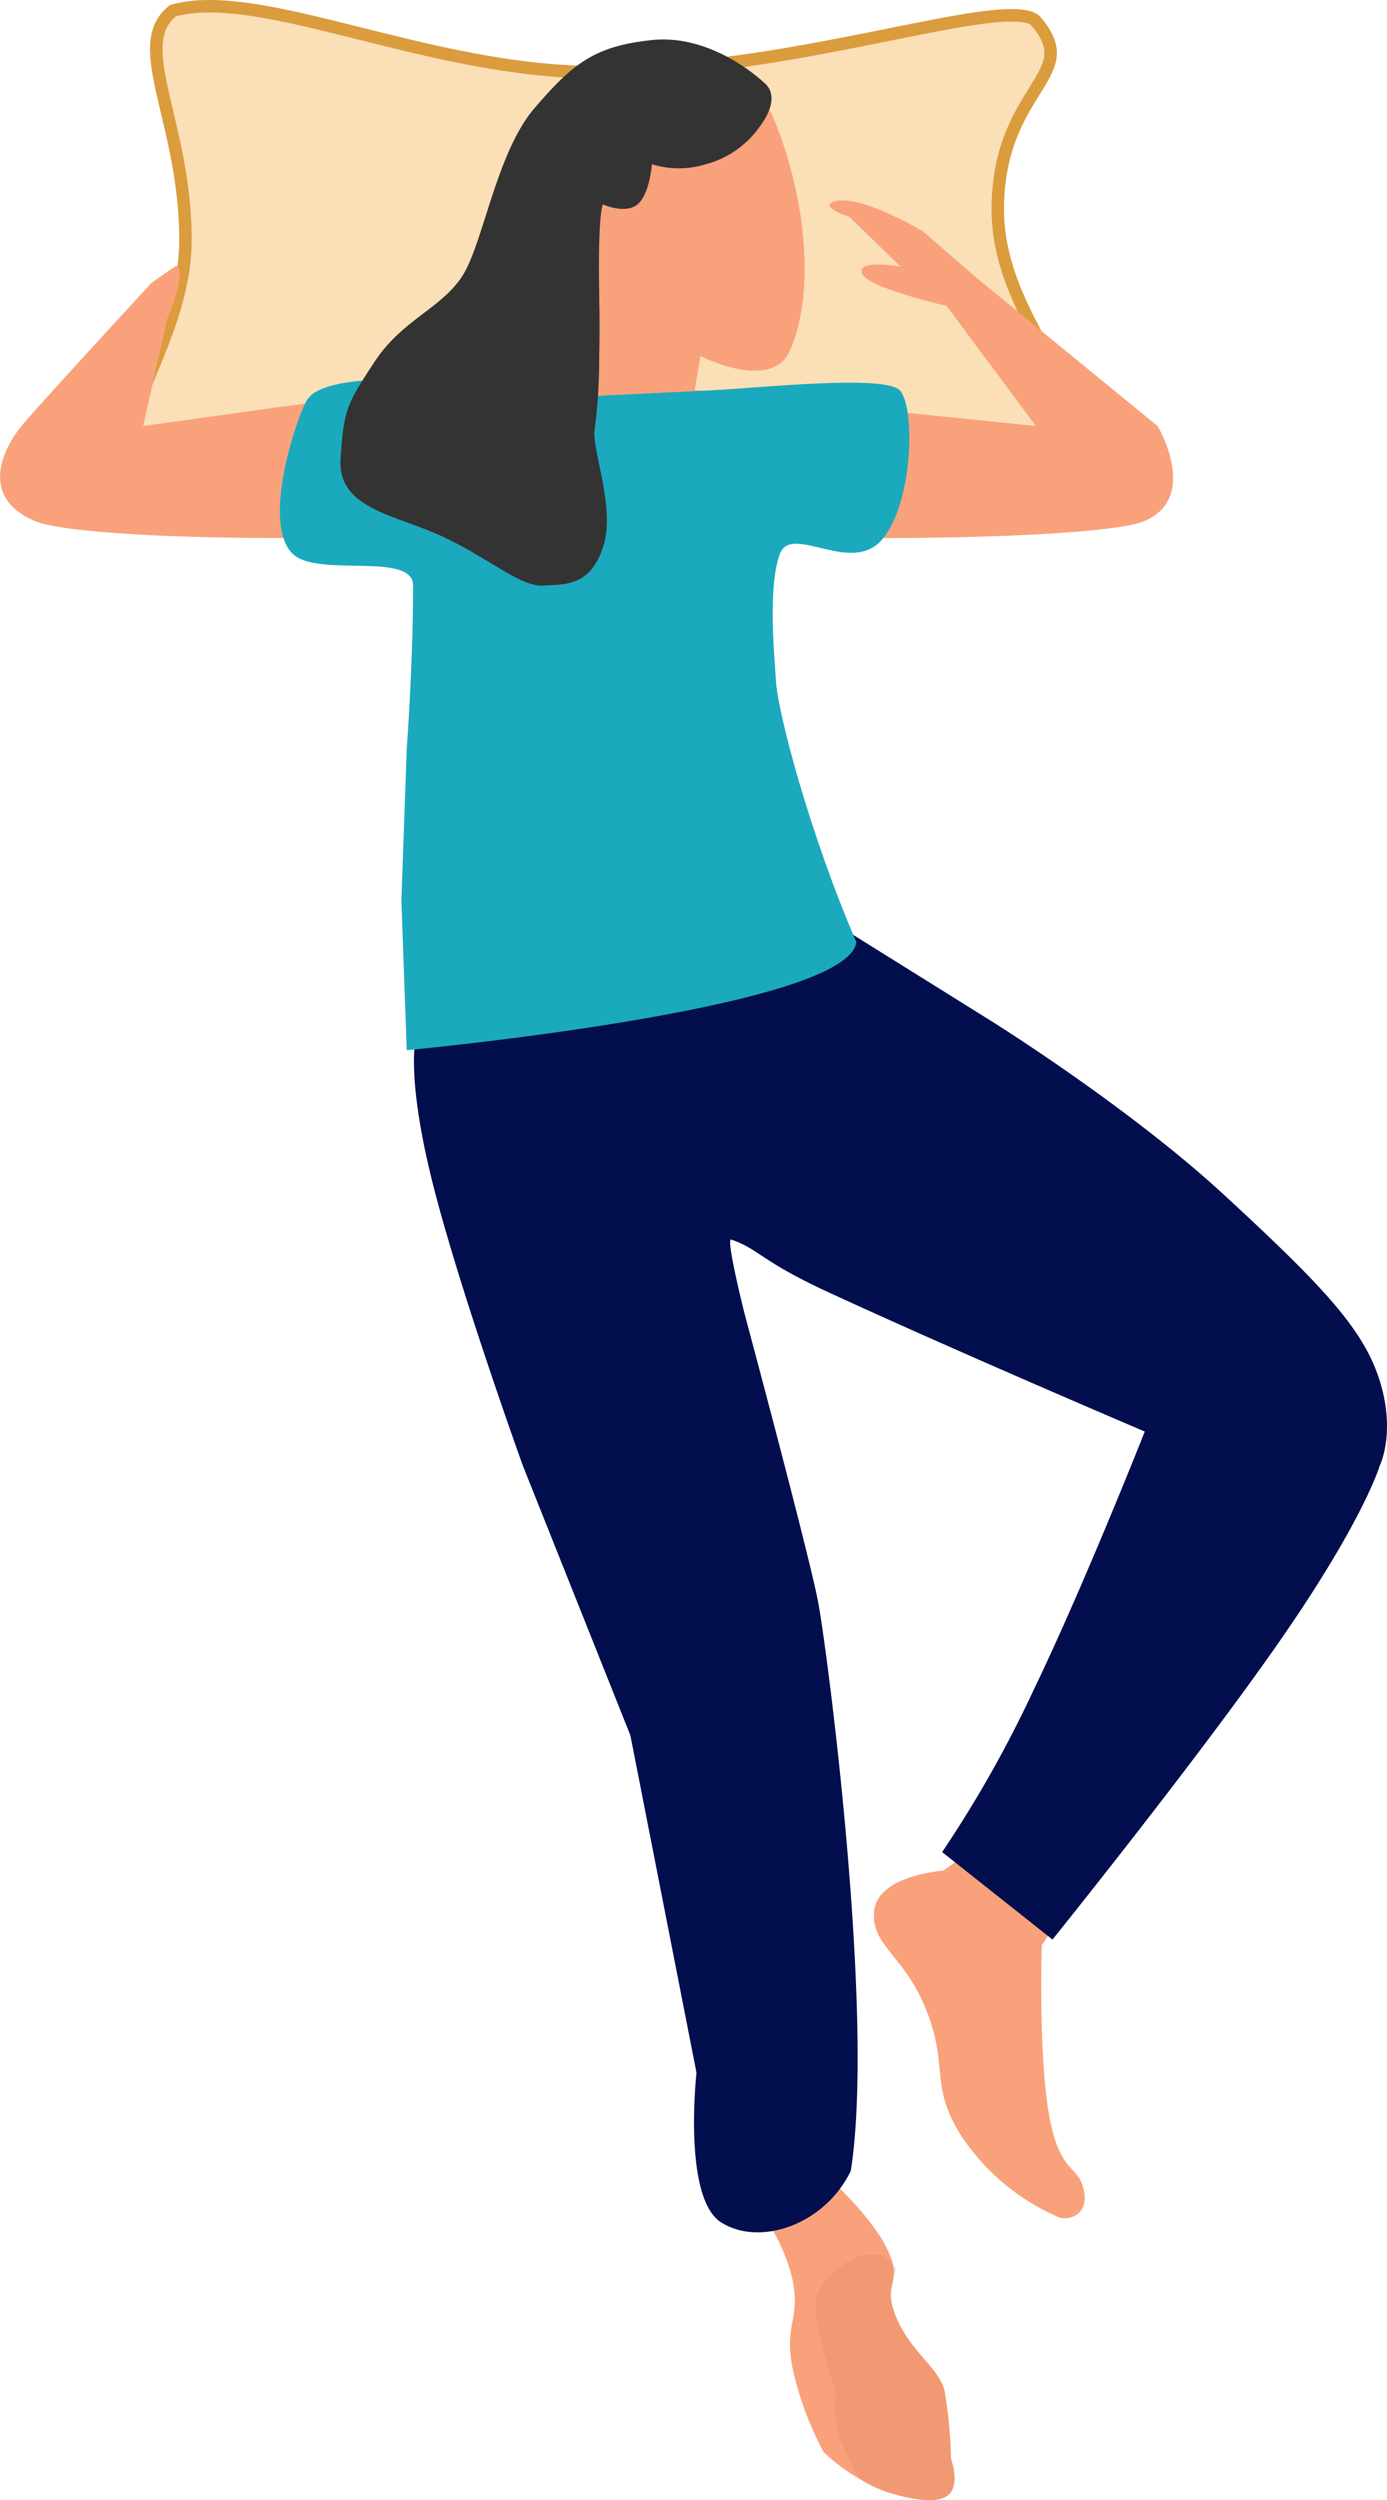
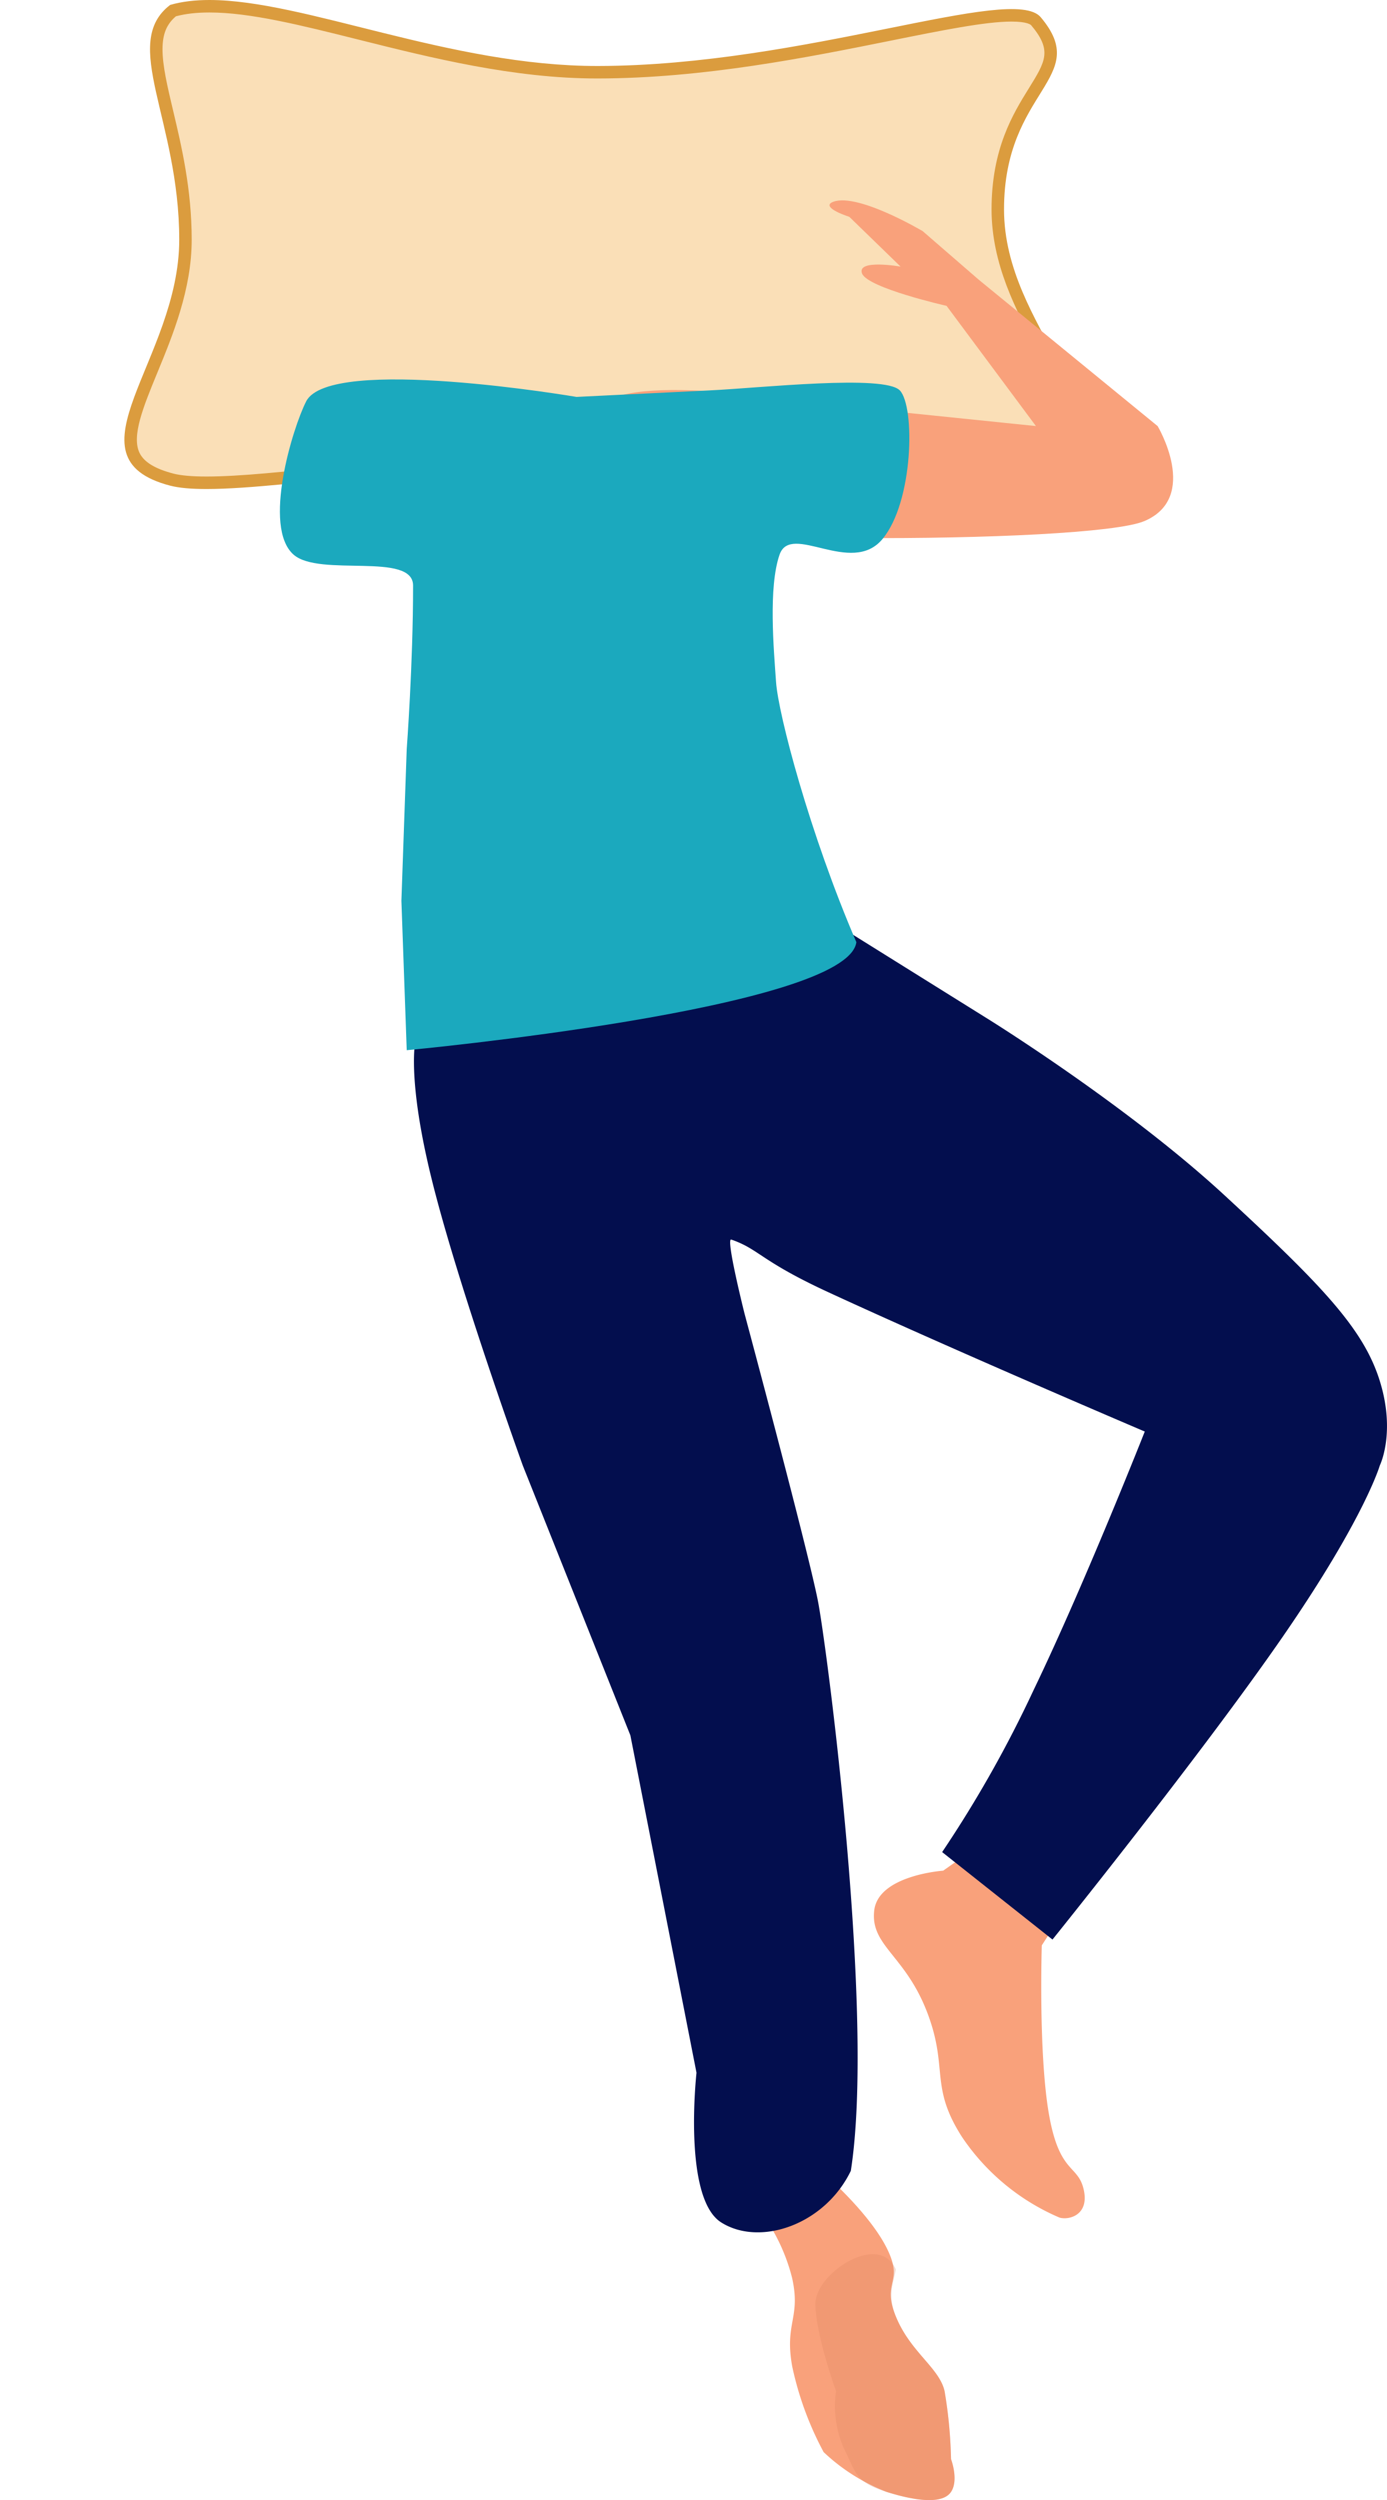
<svg xmlns="http://www.w3.org/2000/svg" width="111.195" height="200.292" viewBox="0 0 111.195 200.292">
  <g id="tummy_sleeper" transform="translate(-3656.854 -2751.264)">
    <g id="Path_71" data-name="Path 71" transform="translate(3675.11 2752.158)" fill="#fadfb7" opacity="0.998">
-       <path d="M -1.7 37.783 C -2.922 37.783 -3.835 37.7 -4.49 37.529 C -6.092 37.111 -7.079 36.489 -7.508 35.629 C -8.285 34.069 -7.27 31.604 -6.094 28.75 C -4.825 25.67 -3.387 22.179 -3.387 18.311 C -3.387 14.308 -4.204 10.865 -4.86 8.098 C -5.79 4.179 -6.407 1.574 -4.386 -0.044 C -3.537 -0.279 -2.581 -0.394 -1.466 -0.394 C 1.858 -0.394 5.922 0.623 10.627 1.8 C 16.42 3.25 22.987 4.893 29.617 4.893 L 29.688 4.893 C 38.121 4.878 46.434 3.205 53.113 1.861 C 57.351 1.008 60.698 0.334 62.836 0.334 C 64.126 0.334 64.614 0.592 64.797 0.808 C 66.726 3.098 65.991 4.283 64.657 6.435 C 63.425 8.423 61.736 11.145 61.736 15.88 C 61.736 20.163 63.705 23.837 65.287 26.79 C 66.331 28.738 67.233 30.421 67.414 31.874 C 67.599 33.351 66.991 34.448 65.444 35.424 C 63.231 36.078 60.382 36.383 56.486 36.383 C 53.158 36.383 49.434 36.162 45.491 35.928 C 41.291 35.679 36.948 35.421 32.475 35.384 C 32.166 35.381 31.85 35.38 31.536 35.38 C 23.536 35.38 15.612 36.224 9.245 36.902 C 4.809 37.375 0.978 37.783 -1.7 37.783 Z" stroke="none" />
+       <path d="M -1.7 37.783 C -2.922 37.783 -3.835 37.7 -4.49 37.529 C -6.092 37.111 -7.079 36.489 -7.508 35.629 C -8.285 34.069 -7.27 31.604 -6.094 28.75 C -4.825 25.67 -3.387 22.179 -3.387 18.311 C -3.387 14.308 -4.204 10.865 -4.86 8.098 C -5.79 4.179 -6.407 1.574 -4.386 -0.044 C -3.537 -0.279 -2.581 -0.394 -1.466 -0.394 C 1.858 -0.394 5.922 0.623 10.627 1.8 C 16.42 3.25 22.987 4.893 29.617 4.893 C 38.121 4.878 46.434 3.205 53.113 1.861 C 57.351 1.008 60.698 0.334 62.836 0.334 C 64.126 0.334 64.614 0.592 64.797 0.808 C 66.726 3.098 65.991 4.283 64.657 6.435 C 63.425 8.423 61.736 11.145 61.736 15.88 C 61.736 20.163 63.705 23.837 65.287 26.79 C 66.331 28.738 67.233 30.421 67.414 31.874 C 67.599 33.351 66.991 34.448 65.444 35.424 C 63.231 36.078 60.382 36.383 56.486 36.383 C 53.158 36.383 49.434 36.162 45.491 35.928 C 41.291 35.679 36.948 35.421 32.475 35.384 C 32.166 35.381 31.85 35.38 31.536 35.38 C 23.536 35.38 15.612 36.224 9.245 36.902 C 4.809 37.375 0.978 37.783 -1.7 37.783 Z" stroke="none" />
      <path d="M -1.466 0.106 C -2.491 0.106 -3.372 0.206 -4.152 0.411 C -4.899 1.042 -5.222 1.836 -5.228 3.03 C -5.233 4.359 -4.835 6.038 -4.374 7.983 C -3.711 10.775 -2.887 14.249 -2.887 18.311 C -2.887 22.278 -4.409 25.972 -5.632 28.94 C -6.761 31.682 -7.736 34.05 -7.061 35.406 C -6.7 36.129 -5.818 36.666 -4.364 37.045 C -3.759 37.203 -2.862 37.283 -1.7 37.283 C 0.951 37.283 4.77 36.876 9.192 36.405 C 15.571 35.726 23.509 34.88 31.536 34.88 C 31.852 34.88 32.169 34.881 32.479 34.884 C 36.966 34.921 41.315 35.179 45.521 35.429 C 49.457 35.662 53.173 35.883 56.486 35.883 C 60.293 35.883 63.079 35.591 65.235 34.964 C 67.992 33.192 67.099 31.23 64.847 27.026 C 63.238 24.024 61.236 20.288 61.236 15.88 C 61.236 11.003 62.968 8.21 64.232 6.171 C 65.561 4.029 66.11 3.143 64.414 1.13 C 64.389 1.1 64.127 0.834 62.836 0.834 C 60.748 0.834 57.256 1.537 53.214 2.351 C 46.512 3.7 38.172 5.378 29.689 5.393 L 29.618 5.393 C 22.925 5.393 16.327 3.742 10.505 2.285 C 5.832 1.116 1.797 0.106 -1.466 0.106 M -1.466 -0.894 C 6.158 -0.894 17.827 4.415 29.687 4.393 C 46.27 4.364 62.9 -2.219 65.179 0.486 C 69.315 5.395 62.236 6.252 62.236 15.88 C 62.236 25.508 72.358 31.729 65.651 35.884 C 58.354 38.075 45.724 35.994 32.471 35.884 C 18.609 35.768 5.033 38.283 -1.7 38.283 C -2.903 38.283 -3.888 38.203 -4.617 38.013 C -13.272 35.753 -3.887 27.939 -3.887 18.311 C -3.887 8.684 -8.627 2.569 -4.617 -0.498 C -3.667 -0.774 -2.612 -0.894 -1.466 -0.894 Z" stroke="none" fill="#db9c3e" />
    </g>
    <path id="Path_74" data-name="Path 74" d="M2733.687,2931.707c1.7-3.354,16.084-.839,20.33-.363l14.958,1.535-7.165-9.631s-6.349-1.434-6.779-2.6,3.094-.543,3.094-.543l-4.109-3.988s-2.132-.674-1.453-1.131c1.825-.995,7.335,2.278,7.335,2.278l4.488,3.886,14.348,11.733s3.4,5.7-1.057,7.606-42.388,1.88-43.362-.465S2731.99,2935.061,2733.687,2931.707Z" transform="translate(970.929 -147.481)" fill="#f9a17b" />
-     <path id="Path_76" data-name="Path 76" d="M2783.587,2938.315c-1.7-3.354-16.084-.839-20.33-.363l-10.974,1.535,1.914-8.539s1.6-3.689.753-4.3c-.038-.035-2,1.368-2,1.368s-9.251,10.028-10.423,11.468c-1.5,1.841-3.4,5.7,1.058,7.606s38.4,1.88,39.378-.465S2785.284,2941.669,2783.587,2938.315Z" transform="translate(916.048 -154.089)" fill="#f9a17b" />
    <path id="Path_78" data-name="Path 78" d="M2778.1,3205.343l-2.981,2.1s-5.2.36-5.528,3.183,2.457,3.563,4.22,8.107.174,5.943,2.832,10.069a17.867,17.867,0,0,0,7.8,6.435c.718.218,2.4-.166,1.945-2.227s-1.959-1.214-2.8-6.11-.563-13.474-.563-13.474l1.811-2.8Z" transform="translate(957.35 -306.313)" fill="#f9a17b" />
    <g id="Group_20" data-name="Group 20" transform="translate(3717.563 2925.38)">
      <path id="Path_79" data-name="Path 79" d="M3118,3265.587l5.325-2.718s3.6,3.1,5.044,5.959-.424,2.621.738,5.492,3.479,4.108,3.912,5.994a36.78,36.78,0,0,1,.517,5.447s.636,1.682,0,2.629-2.615.8-5.167,0a15.529,15.529,0,0,1-5.044-3.186,25.8,25.8,0,0,1-2.522-6.871c-.63-3.481.7-3.865,0-7.051A15.03,15.03,0,0,0,3118,3265.587Z" transform="translate(-3118.002 -3262.87)" fill="#f9a17b" />
      <path id="Path_80" data-name="Path 80" d="M3134.985,3278.718c-.216,1.231-.681,2.075,0,3.758,1.163,2.872,3.479,4.109,3.912,5.994a36.818,36.818,0,0,1,.517,5.448s.636,1.682,0,2.629-2.615.8-5.168,0-2.441-1.535-3.453-3.554a8.4,8.4,0,0,1-.6-4.523s-1.653-4.562-1.653-7S3133.644,3275.666,3134.985,3278.718Z" transform="translate(-3123.878 -3271.025)" fill="rgba(221,135,98,0.3)" />
    </g>
    <path id="Path_77" data-name="Path 77" d="M2701.186,3045.056l17.574-6.116,12.728,7.937s11.151,6.9,19.017,14.158,11.15,10.711,12.448,14.873,0,6.778,0,6.778-1.224,4.226-7.784,13.719-18.456,24.256-18.456,24.256l-8.846-7.008a95.483,95.483,0,0,0,7.333-12.983c4.061-8.423,8.912-20.708,8.912-20.708s-15.093-6.421-25.351-11.153c-5.489-2.531-5.543-3.446-7.8-4.227-.47-.162,1.069,5.953,1.069,5.953s5.172,19.252,5.9,23.111,4.562,33.127,2.616,45.545c-2.1,4.337-7.306,6.091-10.4,4.126s-1.972-11.984-1.972-11.984l-5.3-27.028-8.626-21.62s-5.082-14.091-7.228-22.634-1.355-11.538-1.355-11.538Z" transform="translate(1004.518 -214.012)" fill="#030e4e" />
-     <path id="Path_72" data-name="Path 72" d="M2769.056,2890.377c2.945,6.795,3.551,15,1.257,19.416-1.791,2.65-6.951,0-6.951,0l-.6,3.583a12.194,12.194,0,0,1-4.041,1.545,18.505,18.505,0,0,1-4.916,0l1.5-9.473s-3.644-4.217-3.32-8.485,2.018-6.78,4.618-8.588a8.64,8.64,0,0,1,6.76-1.655A7.762,7.762,0,0,1,2769.056,2890.377Z" transform="translate(949.648 -130.011)" fill="#f9a17b" />
    <path id="Path_75" data-name="Path 75" d="M2719.958,2947.083c4.145-.2,14.068-1.295,15.3,0s1.1,8.927-1.4,11.913-7.334-1.367-8.243,1.241-.464,7.6-.283,10.2,2.7,12.161,6.44,20.847c-.713,5.36-36.048,8.656-36.048,8.656l-.427-11.97.427-12.167s.51-6.78.51-13.088c0-2.725-7.507-.65-9.584-2.48-2.506-2.209-.072-10.157,1.013-12.277,1.909-3.732,21.674-.356,21.674-.356S2715.813,2947.281,2719.958,2947.083Z" transform="translate(993.737 -164.539)" fill="#1ba9be" />
-     <path id="Path_73" data-name="Path 73" d="M2712.521,2915.282c.248-3.991.52-4.424,2.72-7.783s5.351-4.281,7.031-6.863,2.731-9.894,5.783-13.448,4.788-4.989,9.426-5.473,8.489,2.923,9.126,3.534.726,1.785-.474,3.389a7.679,7.679,0,0,1-4.328,3.024,7.268,7.268,0,0,1-4.323,0s-.176,2.416-1.156,3.222-2.765,0-2.765,0-.23.181-.306,3.228.093,5.255,0,8.959a43.159,43.159,0,0,1-.37,5.856c-.218,1.732,1.715,6.3.676,9.42s-3.009,2.983-4.834,3.069-4.335-2.212-8.076-3.946S2712.273,2919.273,2712.521,2915.282Z" transform="translate(971.636 -127.242)" fill="#333" />
  </g>
</svg>